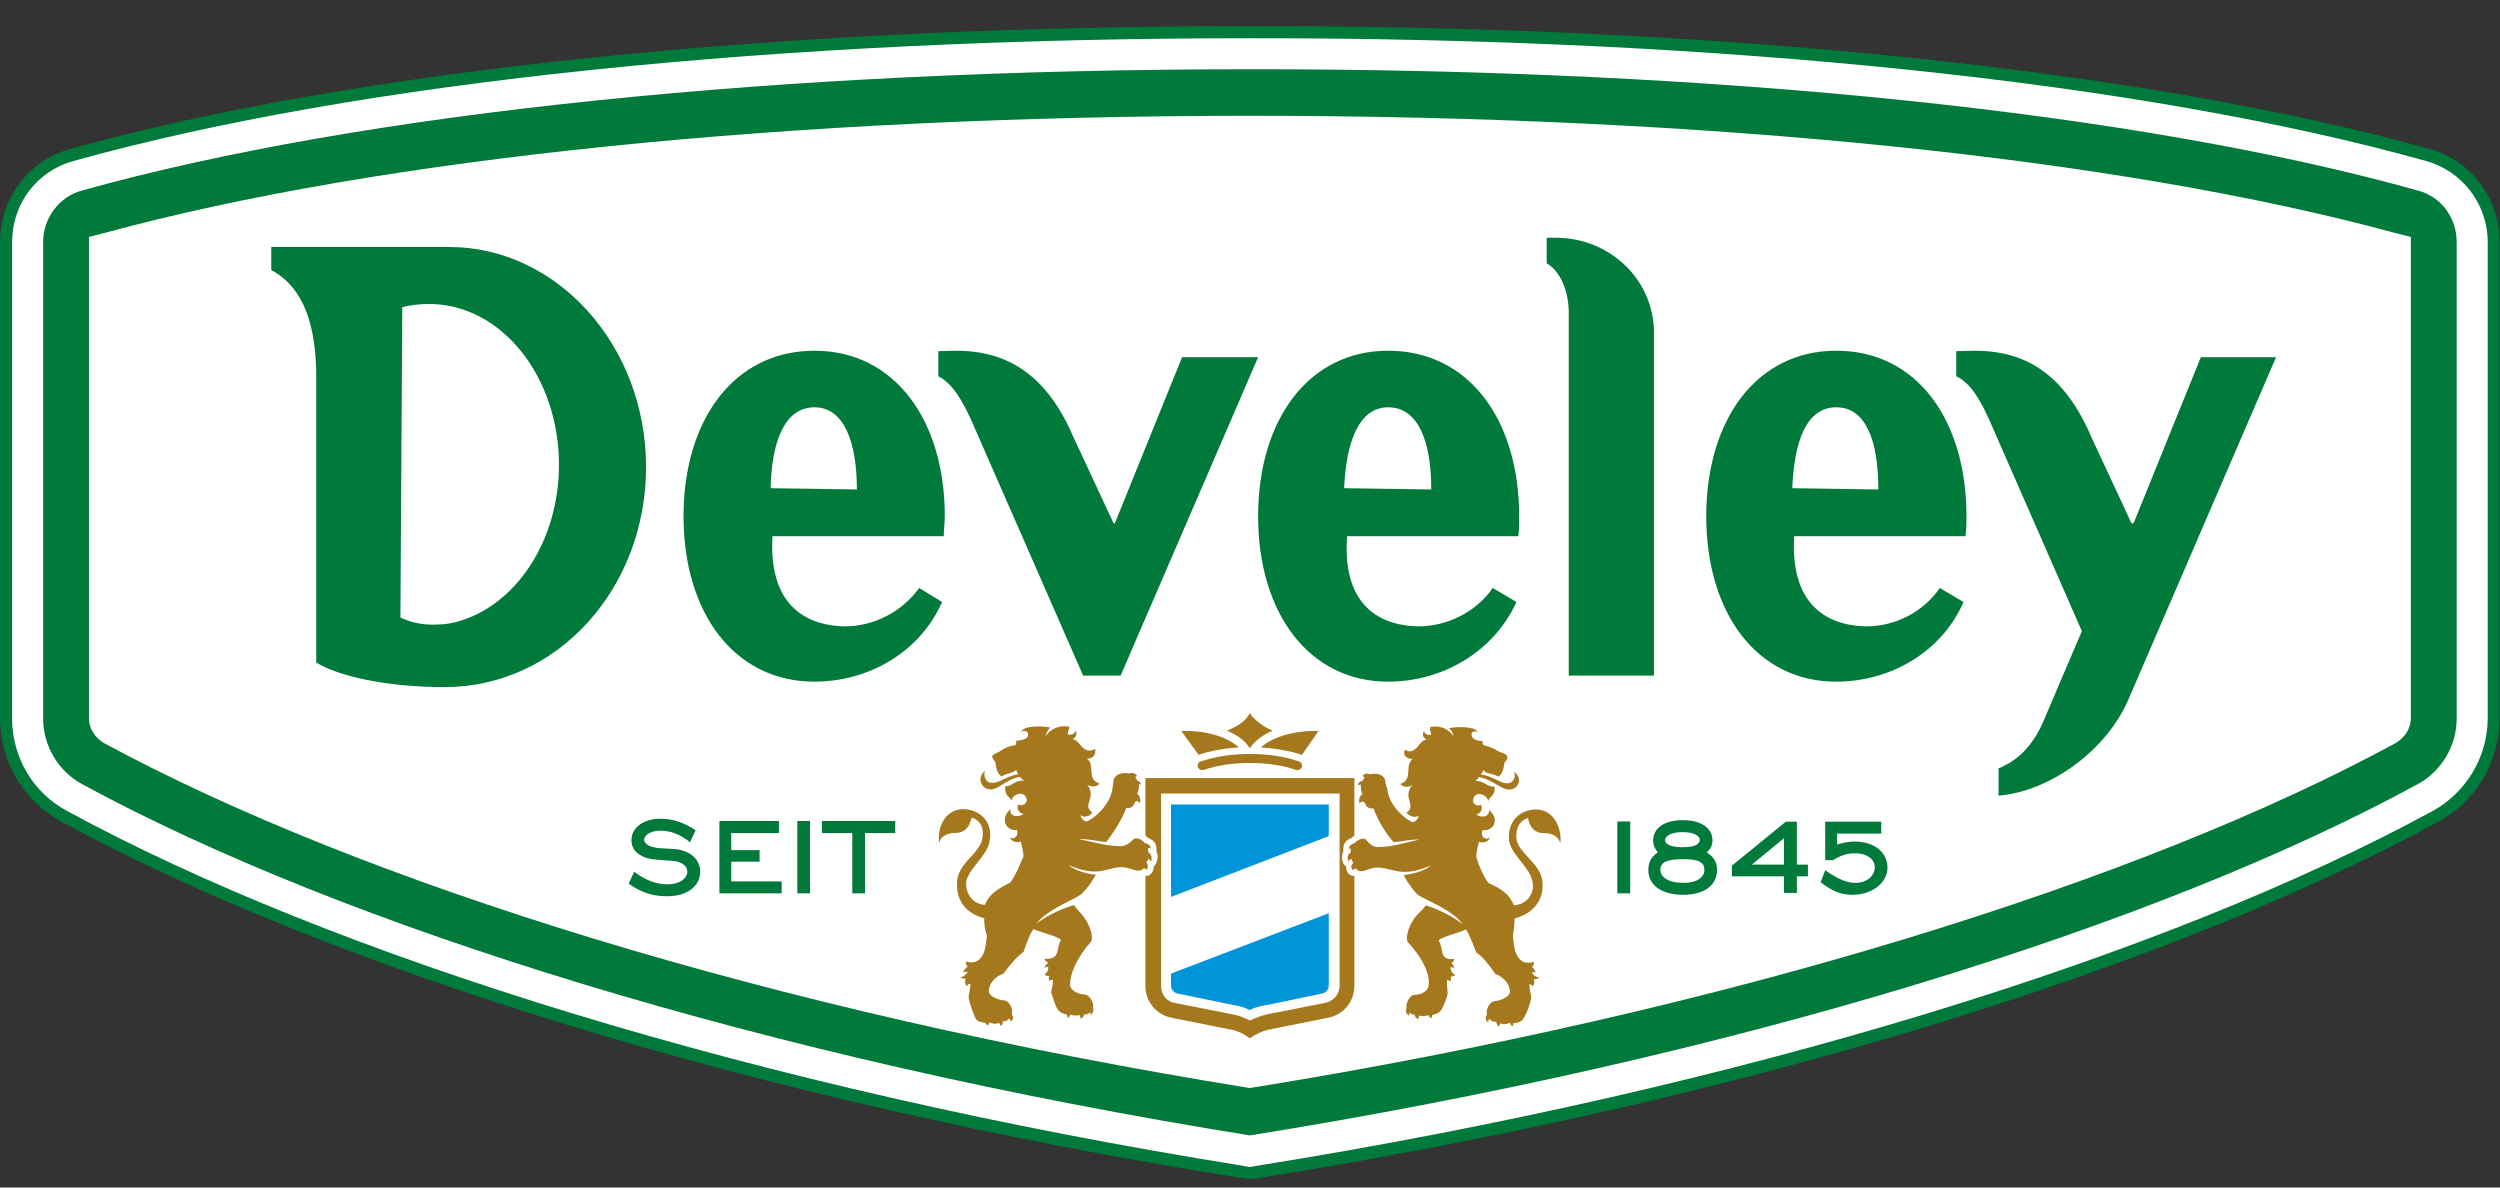
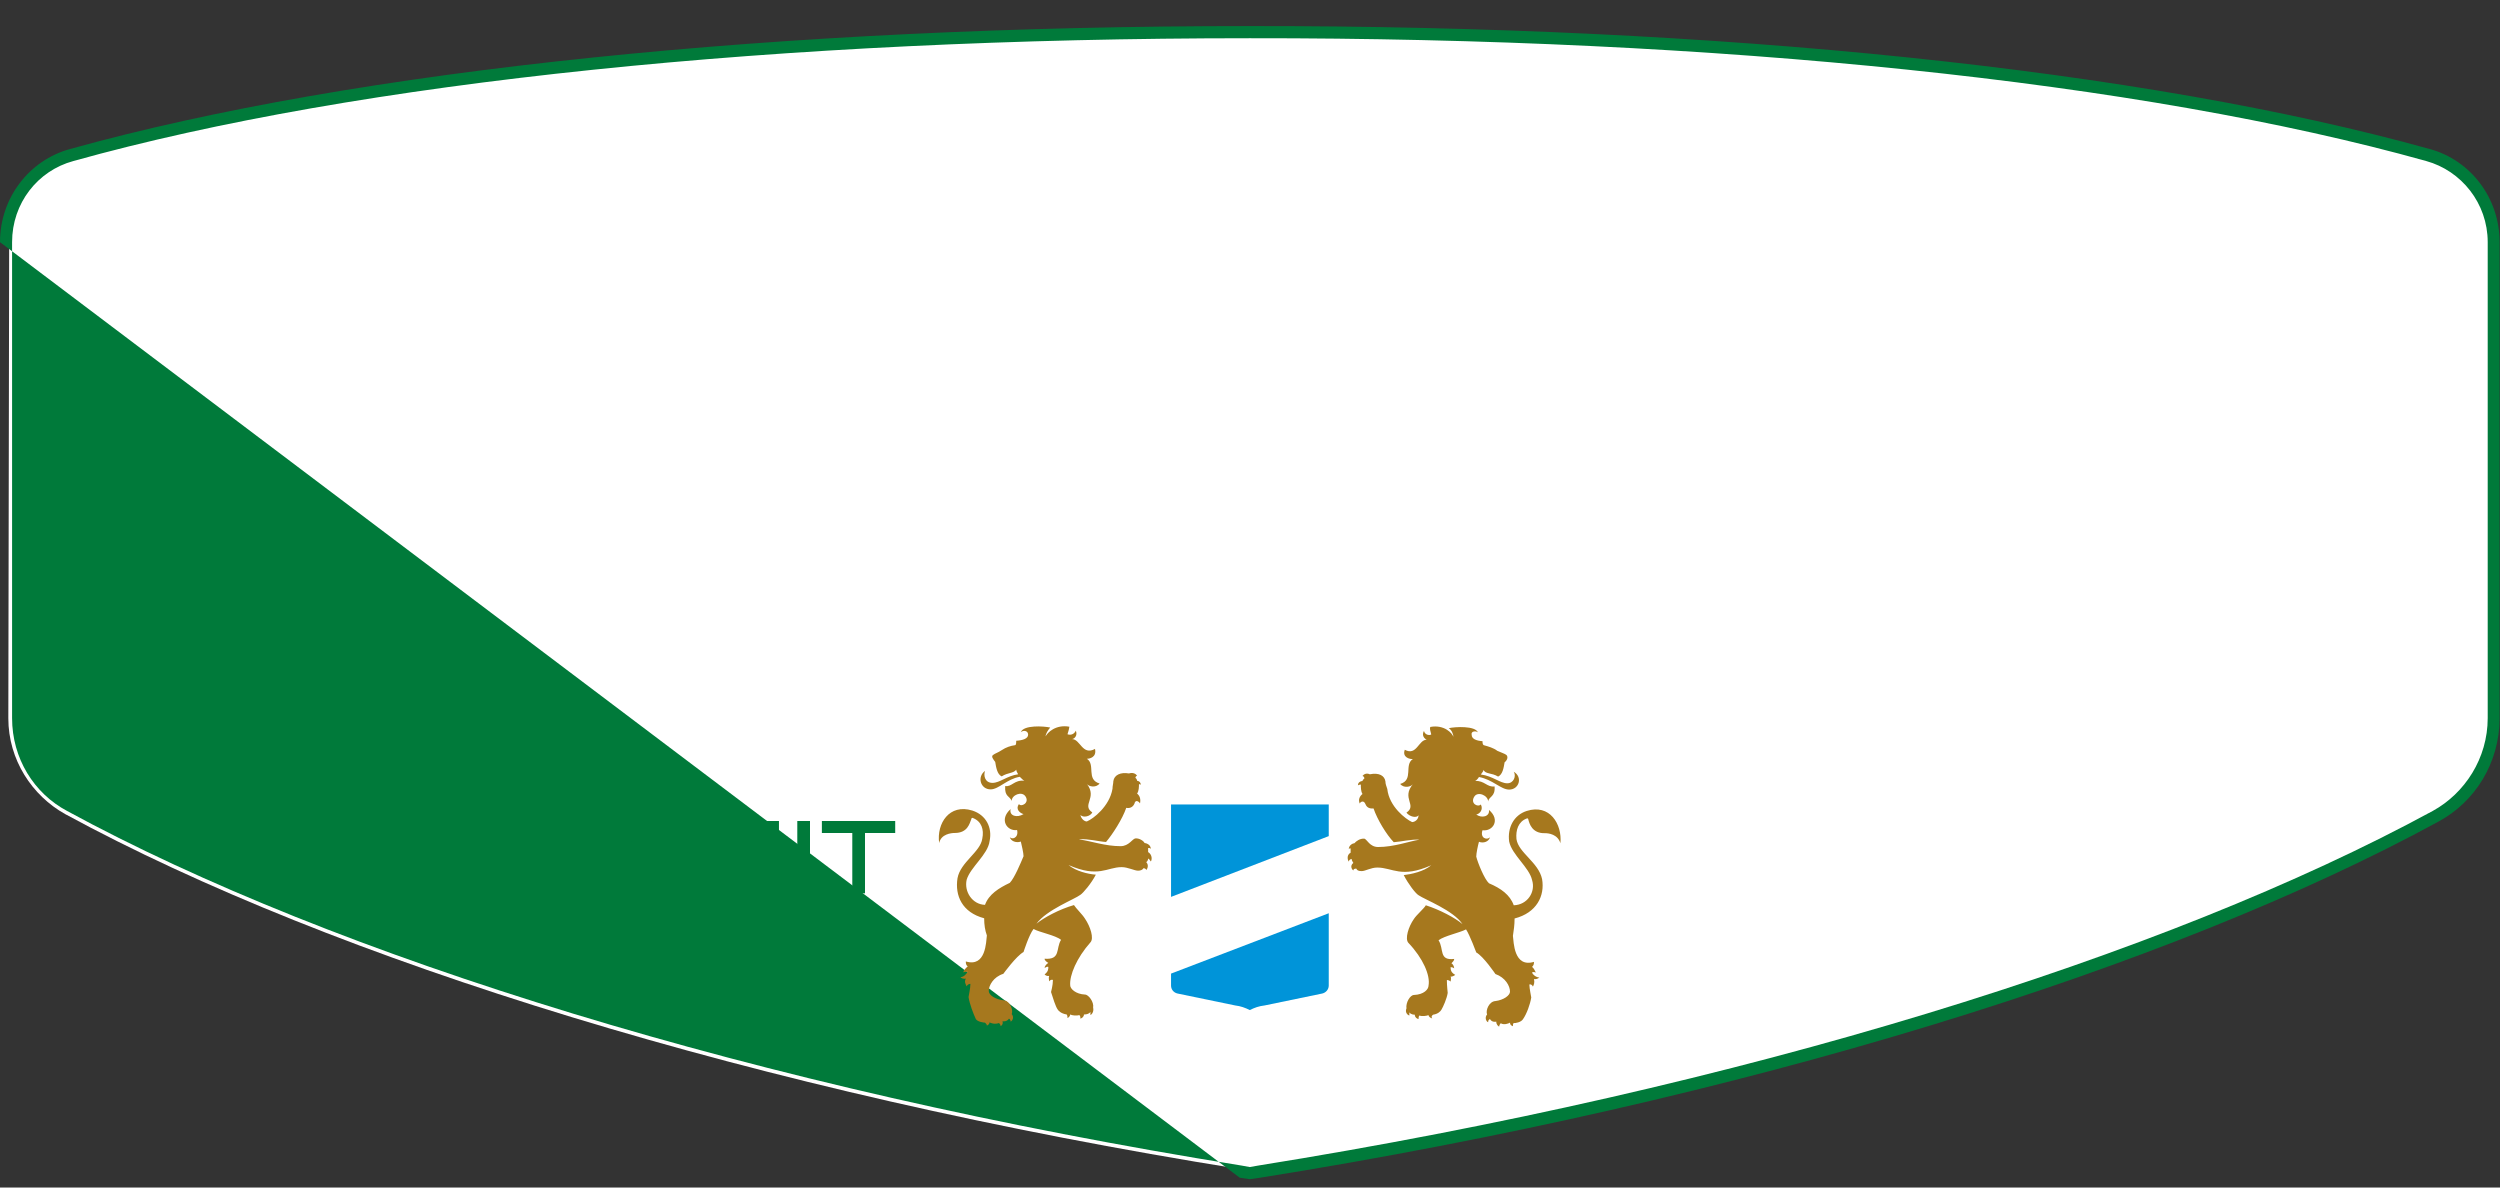
<svg xmlns="http://www.w3.org/2000/svg" width="120" height="57" xml:space="preserve" overflow="hidden">
  <rect width="100%" height="100%" fill="#333333" stroke="none" />
  <g transform="translate(-211 -281)">
    <path d="M4764.53 3602.23C4764.53 3600.3 4765.81 3598.69 4767.57 3598.19 4781.25 3594.39 4801.61 3592.34 4824.08 3592.33 4846.56 3592.33 4866.92 3594.39 4880.6 3598.19 4882.36 3598.69 4883.68 3600.3 4883.68 3602.23L4883.68 3624.95C4883.68 3626.93 4882.58 3628.64 4880.95 3629.52 4868.11 3636.46 4847.75 3642.77 4824.48 3646.46L4824.08 3646.53 4823.64 3646.46C4800.42 3642.77 4780.06 3636.46 4767.22 3629.52 4765.63 3628.64 4764.49 3626.93 4764.49 3624.95Z" fill="#FFFFFF" fill-rule="evenodd" transform="matrix(1 0 0 1.006 -4553.09 -3331.22)" />
-     <path d="M4869.73 3607.72 4873.34 3607.72 4866.22 3624.13C4865.16 3626.5 4862.48 3628.44 4860.02 3628.64L4860.02 3627.34C4860.67 3627.07 4861.51 3626.55 4862.13 3625.19L4864.02 3620.79 4859.8 3611.22C4859.14 3609.66 4858.65 3608.94 4857.99 3608.63L4857.99 3607.43C4858.26 3607.43 4858.56 3607.41 4858.87 3607.41 4860.85 3607.41 4863.01 3608.11 4864.46 3611.5L4866.39 3615.62C4866.44 3615.67 4866.48 3615.67 4866.52 3615.6ZM4843.48 3622.91 4839.39 3622.91 4839.39 3605.61C4839.39 3604.51 4838.95 3603.58 4838.33 3603.24L4838.33 3602.02 4838.77 3602.02C4841.37 3602.02 4843.48 3604.03 4843.48 3606.55ZM4820.83 3607.72 4824.48 3607.72 4817.88 3622.91 4816.08 3622.91 4810.93 3611.22C4810.27 3609.66 4809.75 3608.94 4809.13 3608.63L4809.13 3607.43C4809.39 3607.43 4809.7 3607.41 4809.97 3607.41 4811.95 3607.41 4814.14 3608.11 4815.6 3611.5L4817.53 3615.62C4817.57 3615.67 4817.62 3615.67 4817.62 3615.6ZM4854.25 3614.03C4854.25 3611.76 4853.68 3610.11 4852.23 3610.11 4850.78 3610.11 4850.21 3611.76 4850.12 3613.97ZM4858.34 3619.4C4857.29 3621.79 4854.83 3623.2 4852.23 3623.2 4848.4 3623.2 4845.99 3619.9 4845.99 3615.31 4845.99 3610.71 4848.4 3607.41 4852.23 3607.41 4856.1 3607.41 4858.48 3610.71 4858.48 3615.31 4858.48 3615.62 4858.48 3615.95 4858.43 3616.26L4850.21 3616.26C4849.99 3619.95 4852.27 3620.52 4853.59 3620.56 4855.09 3620.59 4856.45 3619.83 4857.2 3618.73ZM4832.79 3614.03C4832.79 3611.76 4832.18 3610.11 4830.72 3610.11 4829.32 3610.11 4828.7 3611.76 4828.61 3613.97ZM4836.88 3619.4C4835.78 3621.79 4833.32 3623.2 4830.72 3623.2 4826.9 3623.2 4824.48 3619.9 4824.48 3615.31 4824.48 3610.71 4826.9 3607.41 4830.72 3607.41 4834.6 3607.41 4837.01 3610.71 4837.01 3615.31 4837.01 3615.62 4837.01 3615.95 4836.97 3616.26L4828.75 3616.26C4828.48 3619.95 4830.77 3620.52 4832.09 3620.56 4833.58 3620.59 4834.99 3619.83 4835.74 3618.73ZM4805.22 3614.03C4805.22 3611.76 4804.6 3610.11 4803.19 3610.11 4801.74 3610.11 4801.13 3611.76 4801.08 3613.97ZM4809.31 3619.4C4808.25 3621.79 4805.79 3623.2 4803.19 3623.2 4799.32 3623.2 4796.9 3619.9 4796.9 3615.31 4796.9 3610.71 4799.32 3607.41 4803.19 3607.41 4807.02 3607.41 4809.44 3610.71 4809.44 3615.31 4809.44 3615.62 4809.39 3615.95 4809.39 3616.26L4801.17 3616.26C4800.95 3619.95 4803.24 3620.52 4804.56 3620.56 4806.05 3620.59 4807.42 3619.83 4808.21 3618.73ZM4783.31 3620.14C4783.71 3620.33 4784.11 3620.43 4784.55 3620.47 4785.03 3620.5 4785.56 3620.47 4786 3620.35 4788.81 3619.61 4790.92 3616.52 4790.92 3612.86 4790.92 3608.63 4788.15 3605.18 4784.68 3605.18 4784.24 3605.18 4783.8 3605.23 4783.4 3605.33ZM4779.27 3622.29 4779.27 3608.7C4779.27 3606.25 4778.7 3604.41 4777.11 3603.56L4777.11 3602.46 4785.65 3602.46C4790.83 3602.46 4795.1 3607.16 4795.1 3612.96 4795.1 3618.77 4790.83 3623.46 4785.43 3623.46 4782.61 3623.46 4780.32 3622.93 4779.27 3622.29" fill="#007A3A" fill-rule="evenodd" transform="matrix(1 0 0 1.006 -4553.09 -3331.22)" />
-     <path d="M4824.08 3591.92C4846.6 3591.9 4866.96 3593.98 4880.73 3597.79 4882.67 3598.32 4884.07 3600.11 4884.07 3602.23L4884.07 3624.94C4884.07 3627.08 4882.89 3628.94 4881.13 3629.88 4868.24 3636.86 4847.83 3643.18 4824.57 3646.87L4824.08 3646.94 4823.6 3646.87C4800.33 3643.18 4779.93 3636.86 4767.04 3629.88 4765.28 3628.94 4764.09 3627.08 4764.09 3624.94L4764.09 3602.23C4764.09 3600.11 4765.5 3598.32 4767.44 3597.79 4781.2 3593.98 4801.61 3591.92 4824.08 3591.92M4823.69 3646.29C4800.47 3642.59 4780.1 3636.29 4767.31 3629.37 4765.72 3628.53 4764.67 3626.86 4764.67 3624.94L4764.67 3602.23C4764.67 3600.37 4765.9 3598.82 4767.61 3598.36 4781.29 3594.56 4801.61 3592.5 4824.08 3592.5 4846.56 3592.48 4866.88 3594.56 4880.55 3598.36 4882.23 3598.82 4883.5 3600.37 4883.5 3602.23L4883.5 3624.94C4883.5 3626.86 4882.4 3628.53 4880.86 3629.37 4868.06 3636.29 4847.7 3642.59 4824.48 3646.29L4824.08 3646.36Z" fill="#007A3A" fill-rule="evenodd" transform="matrix(1 0 0 1.006 -4553.09 -3331.22)" />
+     <path d="M4824.08 3591.92C4846.6 3591.9 4866.96 3593.98 4880.73 3597.79 4882.67 3598.32 4884.07 3600.11 4884.07 3602.23L4884.07 3624.94C4884.07 3627.08 4882.89 3628.94 4881.13 3629.88 4868.24 3636.86 4847.83 3643.18 4824.57 3646.87L4824.08 3646.94 4823.6 3646.87L4764.09 3602.23C4764.09 3600.11 4765.5 3598.32 4767.44 3597.79 4781.2 3593.98 4801.61 3591.92 4824.08 3591.92M4823.69 3646.29C4800.47 3642.59 4780.1 3636.29 4767.31 3629.37 4765.72 3628.53 4764.67 3626.86 4764.67 3624.94L4764.67 3602.23C4764.67 3600.37 4765.9 3598.82 4767.61 3598.36 4781.29 3594.56 4801.61 3592.5 4824.08 3592.5 4846.56 3592.48 4866.88 3594.56 4880.55 3598.36 4882.23 3598.82 4883.5 3600.37 4883.5 3602.23L4883.5 3624.94C4883.5 3626.86 4882.4 3628.53 4880.86 3629.37 4868.06 3636.29 4847.7 3642.59 4824.48 3646.29L4824.08 3646.36Z" fill="#007A3A" fill-rule="evenodd" transform="matrix(1 0 0 1.006 -4553.09 -3331.22)" />
    <g>
-       <path d="M4880.16 3599.77C4881.26 3600.06 4882.01 3601.06 4882.01 3602.23L4882.01 3624.95C4882.01 3626.29 4881.26 3627.48 4880.16 3628.08 4867.58 3634.9 4847.22 3641.17 4824.08 3644.85 4800.91 3641.15 4780.63 3634.9 4768.01 3628.08 4766.91 3627.48 4766.16 3626.29 4766.16 3624.95L4766.16 3602.23C4766.16 3601.06 4766.95 3600.06 4768.01 3599.77 4781.51 3596.02 4801.7 3593.98 4824.08 3593.98 4846.51 3593.96 4866.66 3596.02 4880.16 3599.77M4879.01 3601.78 4879.81 3601.98 4879.81 3624.95C4879.81 3625.45 4879.5 3625.88 4879.1 3626.12 4866.88 3632.73 4846.91 3638.94 4824.08 3642.59 4801.13 3638.92 4781.34 3632.73 4769.06 3626.12 4768.67 3625.88 4768.36 3625.45 4768.36 3624.95L4768.36 3601.98 4769.15 3601.78C4782.35 3598.21 4802.05 3596.21 4824.08 3596.2 4846.07 3596.2 4865.78 3598.21 4879.01 3601.78" fill="#007A3A" fill-rule="evenodd" transform="matrix(1 0 0 1.006 -4553.09 -3331.22)" />
-     </g>
-     <path d="M4829.1 3637.72C4829.1 3638.47 4828.57 3639.09 4827.87 3639.23L4825.01 3639.8C4824.7 3639.86 4824.35 3640.02 4824.08 3640.22 4823.82 3640.02 4823.51 3639.86 4823.16 3639.8L4820.3 3639.23C4819.6 3639.09 4819.07 3638.47 4819.07 3637.72L4819.07 3632.46C4819.16 3632.48 4819.25 3632.46 4819.33 3632.37 4819.42 3632.3 4819.47 3632.17 4819.47 3632.01 4819.51 3631.98 4819.55 3631.96 4819.55 3631.93 4819.6 3631.84 4819.73 3631.57 4819.6 3631.31 4819.6 3631.27 4819.6 3631.22 4819.6 3631.17 4819.6 3630.93 4819.47 3630.79 4819.33 3630.72 4819.29 3630.69 4819.25 3630.68 4819.2 3630.66 4819.16 3630.62 4819.11 3630.59 4819.07 3630.54L4819.07 3627.8 4829.1 3627.8 4829.1 3630.54C4829.05 3630.59 4829.01 3630.62 4828.97 3630.65 4828.92 3630.67 4828.88 3630.69 4828.83 3630.72 4828.7 3630.79 4828.57 3630.93 4828.57 3631.17 4828.57 3631.22 4828.57 3631.27 4828.57 3631.31 4828.44 3631.56 4828.53 3631.84 4828.61 3631.93 4828.61 3631.96 4828.66 3631.98 4828.7 3632.01 4828.7 3632.17 4828.75 3632.3 4828.83 3632.37 4828.92 3632.46 4829.01 3632.48 4829.1 3632.46ZM4824.88 3639.08 4827.73 3638.52C4828.09 3638.44 4828.39 3638.11 4828.39 3637.72L4828.39 3628.54 4819.82 3628.54 4819.82 3637.72C4819.82 3638.11 4820.08 3638.44 4820.43 3638.52L4823.29 3639.08C4823.6 3639.14 4823.86 3639.25 4824.08 3639.37 4824.35 3639.25 4824.61 3639.14 4824.88 3639.08" fill="#A6781E" fill-rule="evenodd" transform="matrix(1 0 0 1.006 -4553.09 -3331.22)" />
-     <path d="M4822.98 3625.54C4823.51 3625.33 4823.91 3625.06 4824.08 3624.7 4824.3 3625.04 4824.7 3625.33 4825.18 3625.54 4824.7 3625.74 4824.3 3626.04 4824.08 3626.38 4823.86 3626.02 4823.47 3625.74 4822.98 3625.54M4821.75 3627C4822.41 3626.78 4823.2 3626.65 4824.08 3626.65 4824.96 3626.65 4825.8 3626.78 4826.42 3627 4826.72 3627.08 4826.59 3627.5 4826.28 3627.41 4825.71 3627.2 4824.92 3627.08 4824.08 3627.08 4823.25 3627.08 4822.5 3627.2 4821.88 3627.41 4821.58 3627.5 4821.44 3627.08 4821.75 3627M4827.38 3625.55 4827.21 3625.55C4826.11 3625.55 4825.14 3625.86 4824.61 3626.34 4825.32 3626.38 4825.98 3626.5 4826.59 3626.69ZM4820.79 3625.55 4820.96 3625.55C4822.1 3625.55 4823.03 3625.86 4823.56 3626.34 4822.85 3626.38 4822.19 3626.5 4821.62 3626.69Z" fill="#A6781E" fill-rule="evenodd" transform="matrix(1 0 0 1.006 -4553.09 -3331.22)" />
+       </g>
    <path d="M4832.26 3630.74C4831.82 3630.71 4831.34 3630.84 4830.99 3630.86 4830.64 3630.5 4830.2 3629.78 4830.02 3629.25 4829.89 3629.26 4829.71 3629.25 4829.63 3629.04 4829.54 3628.82 4829.36 3628.96 4829.36 3629.02 4829.27 3628.83 4829.36 3628.66 4829.49 3628.56 4829.41 3628.44 4829.41 3628.24 4829.41 3628.11 4829.41 3628.11 4829.32 3628.11 4829.27 3628.15 4829.27 3628.06 4829.32 3627.96 4829.49 3627.94 4829.49 3627.89 4829.54 3627.86 4829.58 3627.82 4829.58 3627.75 4829.54 3627.72 4829.49 3627.7 4829.54 3627.63 4829.67 3627.54 4829.84 3627.62 4830.29 3627.53 4830.55 3627.69 4830.59 3627.96 4830.59 3628.08 4830.64 3628.2 4830.68 3628.32 4830.77 3629.16 4831.56 3629.76 4831.87 3629.9 4832 3629.9 4832.18 3629.78 4832.18 3629.57 4832.09 3629.73 4831.74 3629.64 4831.6 3629.45 4832.13 3629.09 4831.34 3628.77 4831.91 3628.09 4831.82 3628.22 4831.47 3628.3 4831.3 3628.08 4831.96 3627.89 4831.47 3627.17 4831.91 3626.89 4831.78 3626.91 4831.38 3626.82 4831.52 3626.45 4832.09 3626.76 4832.18 3625.97 4832.57 3625.97 4832.48 3625.93 4832.31 3625.78 4832.44 3625.55 4832.48 3625.74 4832.7 3625.78 4832.79 3625.72 4832.75 3625.57 4832.7 3625.42 4832.75 3625.36 4833.41 3625.24 4833.8 3625.66 4833.85 3625.83 4833.85 3625.69 4833.76 3625.5 4833.63 3625.42 4833.94 3625.35 4834.9 3625.3 4835.03 3625.62 4834.95 3625.54 4834.68 3625.55 4834.73 3625.74 4834.73 3625.93 4834.95 3626.02 4835.25 3626.04 4835.25 3626.1 4835.25 3626.23 4835.34 3626.24 4835.52 3626.29 4835.78 3626.36 4835.96 3626.5 4836.18 3626.6 4836.31 3626.63 4836.4 3626.7 4836.49 3626.79 4836.44 3626.95 4836.31 3627.05 4836.27 3627.29 4836.22 3627.63 4836 3627.73 4835.69 3627.54 4835.39 3627.62 4835.3 3627.41 4835.3 3627.48 4835.21 3627.56 4835.17 3627.63 4835.74 3627.7 4836.09 3628.05 4836.44 3628.05 4836.75 3628.05 4836.88 3627.7 4836.75 3627.5 4837.19 3627.75 4837.01 3628.35 4836.53 3628.35 4836.13 3628.35 4835.74 3627.87 4835.08 3627.75 4835.03 3627.84 4834.95 3627.91 4834.9 3627.94 4835.34 3627.91 4835.47 3628.25 4835.83 3628.2 4835.87 3628.71 4835.56 3628.66 4835.52 3628.92 4835.52 3628.63 4835.03 3628.42 4834.86 3628.68 4834.64 3629.01 4835.03 3629.21 4835.17 3629.06 4835.3 3629.3 4835.12 3629.51 4834.95 3629.54 4835.21 3629.73 4835.61 3629.64 4835.56 3629.32 4836.13 3629.8 4835.74 3630.36 4835.25 3630.29 4835.12 3630.67 4835.47 3630.78 4835.61 3630.62 4835.56 3630.83 4835.3 3630.93 4835.08 3630.84 4835.03 3631.02 4834.95 3631.39 4834.95 3631.55 4835.03 3631.86 4835.34 3632.62 4835.56 3632.82 4836.13 3633.06 4836.57 3633.37 4836.75 3633.87 4837.41 3633.85 4837.81 3633.23 4837.63 3632.67 4837.5 3632.07 4836.66 3631.46 4836.53 3630.83 4836.44 3630.17 4836.75 3629.57 4837.37 3629.37 4838.47 3629.02 4839.08 3629.99 4838.99 3630.91 4838.86 3630.48 4838.42 3630.43 4838.25 3630.43 4837.63 3630.45 4837.5 3629.97 4837.45 3629.78 4837.45 3629.73 4837.41 3629.71 4837.37 3629.73 4836.97 3629.88 4836.84 3630.28 4836.88 3630.71 4836.97 3631.36 4837.94 3631.82 4838.11 3632.62 4838.25 3633.42 4837.85 3634.23 4836.79 3634.5 4836.79 3634.81 4836.75 3635.07 4836.71 3635.33 4836.75 3635.62 4836.75 3636.86 4837.72 3636.57 4837.72 3636.65 4837.72 3636.72 4837.63 3636.81 4837.72 3636.88 4837.76 3636.98 4837.81 3637.08 4837.72 3637.04 4837.63 3637.06 4837.63 3637.08 4837.67 3637.19 4837.81 3637.3 4837.98 3637.32 4837.89 3637.39 4837.76 3637.41 4837.72 3637.39 4837.76 3637.55 4837.72 3637.66 4837.67 3637.75 4837.63 3637.65 4837.54 3637.63 4837.5 3637.65 4837.5 3637.85 4837.59 3638.23 4837.59 3638.27 4837.54 3638.59 4837.37 3639.06 4837.19 3639.31 4837.1 3639.45 4836.84 3639.5 4836.75 3639.49 4836.71 3639.52 4836.71 3639.57 4836.71 3639.64 4836.62 3639.61 4836.57 3639.56 4836.57 3639.47 4836.49 3639.52 4836.27 3639.59 4836.13 3639.5 4836.09 3639.52 4836.05 3639.61 4836.05 3639.66 4836 3639.64 4835.91 3639.56 4835.91 3639.42 4835.87 3639.44 4835.69 3639.45 4835.61 3639.3 4835.56 3639.32 4835.52 3639.35 4835.52 3639.45 4835.43 3639.42 4835.34 3639.23 4835.47 3639.08 4835.39 3638.89 4835.56 3638.46 4835.87 3638.44 4836.27 3638.39 4836.57 3638.17 4836.57 3637.99 4836.57 3637.72 4836.35 3637.32 4835.87 3637.15 4835.87 3637.15 4835.3 3636.31 4834.95 3636.12 4834.95 3636.12 4834.64 3635.29 4834.46 3635.02 4834.16 3635.18 4833.41 3635.33 4833.14 3635.54 4833.41 3635.95 4833.14 3636.52 4833.89 3636.43 4833.89 3636.53 4833.8 3636.58 4833.76 3636.64 4833.85 3636.69 4833.89 3636.81 4833.89 3636.88 4833.85 3636.84 4833.76 3636.82 4833.72 3636.82 4833.72 3636.93 4833.72 3637.07 4833.94 3637.19 4833.89 3637.24 4833.76 3637.29 4833.72 3637.27 4833.76 3637.36 4833.72 3637.44 4833.72 3637.51 4833.67 3637.46 4833.58 3637.43 4833.54 3637.44 4833.54 3637.72 4833.58 3638.03 4833.58 3638.05 4833.54 3638.32 4833.36 3638.72 4833.28 3638.85 4833.23 3638.94 4833.1 3639.06 4832.88 3639.09 4832.79 3639.15 4832.79 3639.21 4832.84 3639.27 4832.75 3639.25 4832.66 3639.18 4832.66 3639.11 4832.57 3639.15 4832.35 3639.18 4832.22 3639.13 4832.18 3639.18 4832.18 3639.25 4832.18 3639.3 4832.09 3639.28 4832 3639.21 4832 3639.09 4831.96 3639.09 4831.82 3639.09 4831.74 3638.98 4831.74 3639.01 4831.74 3639.08 4831.74 3639.13 4831.65 3639.11 4831.52 3638.98 4831.6 3638.79 4831.56 3638.51 4831.78 3638.15 4831.96 3638.15 4832.44 3638.13 4832.66 3637.88 4832.66 3637.7 4832.75 3637.22 4832.4 3636.4 4831.69 3635.66 4831.52 3635.47 4831.69 3634.9 4831.96 3634.52 4832.09 3634.32 4832.44 3634.03 4832.53 3633.87 4833.19 3634.08 4833.94 3634.47 4834.29 3634.77 4833.85 3634.11 4832.48 3633.6 4832.18 3633.39 4832.04 3633.31 4831.69 3632.86 4831.47 3632.43 4831.82 3632.39 4832.44 3632.26 4832.79 3631.96 4831.34 3632.6 4830.94 3632.07 4830.2 3632.07 4829.89 3632.07 4829.63 3632.24 4829.45 3632.24 4829.27 3632.24 4829.23 3632.19 4829.19 3632.12 4829.1 3632.12 4829.05 3632.15 4829.05 3632.21 4828.97 3632.15 4828.88 3631.98 4829.05 3631.85 4829.01 3631.79 4828.97 3631.72 4828.97 3631.66 4828.88 3631.67 4828.83 3631.74 4828.83 3631.79 4828.79 3631.74 4828.7 3631.48 4828.92 3631.36 4828.92 3631.28 4828.92 3631.21 4828.92 3631.16 4828.88 3631.14 4828.83 3631.17 4828.83 3631.21 4828.83 3630.98 4829.05 3630.91 4829.1 3630.91 4829.19 3630.81 4829.36 3630.68 4829.58 3630.69 4829.71 3630.73 4829.84 3631.09 4830.24 3631.09 4830.99 3631.09 4831.69 3630.83 4832.22 3630.74M4815.9 3630.72C4816.34 3630.69 4816.83 3630.83 4817.18 3630.85 4817.49 3630.49 4817.97 3629.75 4818.15 3629.22 4818.28 3629.25 4818.45 3629.22 4818.54 3629.03 4818.59 3628.8 4818.76 3628.92 4818.81 3629.01 4818.85 3628.82 4818.81 3628.65 4818.67 3628.54 4818.76 3628.42 4818.76 3628.2 4818.76 3628.1 4818.76 3628.08 4818.85 3628.1 4818.85 3628.13 4818.85 3628.05 4818.81 3627.95 4818.67 3627.93 4818.67 3627.87 4818.63 3627.82 4818.59 3627.79 4818.59 3627.74 4818.63 3627.7 4818.67 3627.69 4818.63 3627.62 4818.5 3627.51 4818.28 3627.58 4817.88 3627.51 4817.57 3627.65 4817.53 3627.95 4817.53 3628.06 4817.49 3628.18 4817.49 3628.31 4817.35 3629.15 4816.56 3629.75 4816.26 3629.87 4816.17 3629.88 4815.99 3629.77 4815.95 3629.56 4816.08 3629.71 4816.43 3629.63 4816.52 3629.44 4815.99 3629.08 4816.78 3628.75 4816.26 3628.08 4816.34 3628.2 4816.69 3628.29 4816.87 3628.06 4816.21 3627.87 4816.69 3627.15 4816.26 3626.88 4816.39 3626.88 4816.74 3626.81 4816.65 3626.41 4816.04 3626.74 4815.95 3625.95 4815.55 3625.94 4815.68 3625.92 4815.82 3625.76 4815.73 3625.54 4815.64 3625.73 4815.46 3625.76 4815.33 3625.71 4815.38 3625.56 4815.42 3625.4 4815.42 3625.35 4814.76 3625.23 4814.36 3625.64 4814.28 3625.81 4814.28 3625.68 4814.41 3625.49 4814.5 3625.39 4814.19 3625.32 4813.22 3625.26 4813.09 3625.61 4813.22 3625.5 4813.44 3625.54 4813.44 3625.73 4813.44 3625.92 4813.18 3626 4812.87 3626.02 4812.87 3626.09 4812.87 3626.21 4812.82 3626.23 4812.6 3626.26 4812.38 3626.33 4812.17 3626.47 4811.99 3626.59 4811.86 3626.62 4811.77 3626.69 4811.64 3626.76 4811.77 3626.91 4811.86 3627.03 4811.9 3627.27 4811.95 3627.62 4812.17 3627.72 4812.47 3627.53 4812.74 3627.58 4812.87 3627.4 4812.87 3627.46 4812.91 3627.53 4812.96 3627.62 4812.43 3627.69 4812.08 3628.03 4811.73 3628.03 4811.37 3628.03 4811.29 3627.69 4811.37 3627.46 4810.98 3627.74 4811.15 3628.34 4811.64 3628.34 4812.03 3628.34 4812.43 3627.84 4813.04 3627.74 4813.13 3627.82 4813.18 3627.89 4813.26 3627.93 4812.78 3627.87 4812.65 3628.24 4812.34 3628.18 4812.3 3628.7 4812.56 3628.65 4812.65 3628.89 4812.65 3628.61 4813.13 3628.41 4813.31 3628.67 4813.53 3628.99 4813.09 3629.2 4813 3629.04 4812.82 3629.28 4813.04 3629.47 4813.22 3629.52 4812.91 3629.71 4812.52 3629.61 4812.6 3629.28 4812.03 3629.78 4812.43 3630.35 4812.91 3630.28 4813 3630.66 4812.65 3630.76 4812.56 3630.61 4812.6 3630.81 4812.87 3630.91 4813.09 3630.83 4813.13 3631 4813.22 3631.38 4813.22 3631.53 4813.09 3631.84 4812.78 3632.58 4812.56 3632.8 4812.03 3633.05 4811.55 3633.35 4811.37 3633.85 4810.76 3633.83 4810.36 3633.22 4810.49 3632.65 4810.67 3632.05 4811.51 3631.45 4811.59 3630.81 4811.73 3630.16 4811.42 3629.56 4810.76 3629.35 4809.66 3629.01 4809.04 3629.97 4809.17 3630.9 4809.26 3630.47 4809.75 3630.42 4809.92 3630.42 4810.54 3630.42 4810.63 3629.96 4810.71 3629.77 4810.71 3629.71 4810.76 3629.68 4810.8 3629.71 4811.2 3629.87 4811.33 3630.25 4811.24 3630.69 4811.15 3631.33 4810.19 3631.81 4810.05 3632.58 4809.92 3633.41 4810.27 3634.21 4811.33 3634.49 4811.33 3634.8 4811.37 3635.06 4811.46 3635.31 4811.42 3635.61 4811.42 3636.84 4810.45 3636.55 4810.45 3636.64 4810.45 3636.71 4810.54 3636.79 4810.45 3636.86 4810.36 3636.96 4810.32 3637.07 4810.41 3637.03 4810.49 3637.05 4810.54 3637.05 4810.45 3637.17 4810.36 3637.29 4810.19 3637.3 4810.23 3637.36 4810.36 3637.39 4810.45 3637.37 4810.36 3637.53 4810.45 3637.65 4810.49 3637.74 4810.54 3637.63 4810.63 3637.62 4810.67 3637.62 4810.67 3637.84 4810.58 3638.21 4810.58 3638.25 4810.63 3638.57 4810.8 3639.02 4810.93 3639.3 4811.02 3639.44 4811.33 3639.47 4811.37 3639.47 4811.42 3639.51 4811.46 3639.56 4811.46 3639.61 4811.51 3639.59 4811.59 3639.54 4811.59 3639.45 4811.64 3639.5 4811.86 3639.56 4812.03 3639.49 4812.08 3639.51 4812.12 3639.57 4812.12 3639.64 4812.17 3639.61 4812.25 3639.54 4812.21 3639.4 4812.25 3639.42 4812.43 3639.42 4812.52 3639.28 4812.56 3639.3 4812.6 3639.34 4812.6 3639.42 4812.69 3639.38 4812.78 3639.21 4812.65 3639.06 4812.74 3638.87 4812.56 3638.44 4812.3 3638.41 4811.86 3638.37 4811.55 3638.15 4811.55 3637.96 4811.55 3637.7 4811.77 3637.29 4812.25 3637.14 4812.25 3637.14 4812.87 3636.29 4813.22 3636.1 4813.22 3636.1 4813.48 3635.28 4813.7 3635 4813.97 3635.16 4814.76 3635.3 4815.02 3635.52 4814.76 3635.93 4815.02 3636.48 4814.23 3636.42 4814.23 3636.5 4814.32 3636.57 4814.41 3636.62 4814.32 3636.67 4814.23 3636.78 4814.23 3636.86 4814.32 3636.81 4814.36 3636.79 4814.41 3636.81 4814.41 3636.91 4814.41 3637.03 4814.23 3637.17 4814.28 3637.22 4814.36 3637.26 4814.45 3637.24 4814.41 3637.34 4814.45 3637.43 4814.45 3637.5 4814.5 3637.44 4814.54 3637.41 4814.63 3637.43 4814.63 3637.7 4814.54 3637.99 4814.54 3638.01 4814.63 3638.3 4814.76 3638.7 4814.85 3638.83 4814.89 3638.9 4815.02 3639.04 4815.29 3639.08 4815.33 3639.13 4815.33 3639.2 4815.33 3639.25 4815.38 3639.23 4815.46 3639.16 4815.46 3639.08 4815.55 3639.13 4815.77 3639.15 4815.9 3639.11 4815.95 3639.16 4815.95 3639.21 4815.95 3639.28 4816.04 3639.25 4816.12 3639.18 4816.12 3639.08 4816.17 3639.08 4816.34 3639.08 4816.43 3638.96 4816.43 3638.99 4816.43 3639.04 4816.43 3639.11 4816.48 3639.09 4816.61 3638.96 4816.56 3638.75 4816.61 3638.49 4816.34 3638.13 4816.17 3638.13 4815.73 3638.11 4815.46 3637.86 4815.46 3637.69 4815.42 3637.21 4815.77 3636.38 4816.43 3635.64 4816.61 3635.45 4816.43 3634.89 4816.17 3634.51 4816.04 3634.3 4815.73 3634.01 4815.64 3633.86 4814.94 3634.06 4814.19 3634.46 4813.84 3634.75 4814.32 3634.09 4815.68 3633.58 4815.95 3633.37 4816.08 3633.29 4816.48 3632.82 4816.69 3632.41 4816.3 3632.38 4815.73 3632.24 4815.38 3631.95 4816.83 3632.58 4817.22 3632.05 4817.93 3632.05 4818.23 3632.05 4818.54 3632.22 4818.72 3632.22 4818.85 3632.22 4818.94 3632.17 4818.98 3632.1 4819.03 3632.1 4819.11 3632.14 4819.11 3632.19 4819.16 3632.14 4819.25 3631.96 4819.11 3631.81 4819.16 3631.78 4819.2 3631.71 4819.2 3631.64 4819.25 3631.66 4819.29 3631.72 4819.33 3631.78 4819.38 3631.72 4819.42 3631.47 4819.2 3631.33 4819.2 3631.26 4819.2 3631.19 4819.2 3631.14 4819.25 3631.12 4819.33 3631.16 4819.33 3631.19 4819.33 3630.95 4819.07 3630.9 4819.03 3630.9 4818.98 3630.79 4818.76 3630.66 4818.59 3630.68 4818.45 3630.69 4818.28 3631.05 4817.88 3631.05 4817.14 3631.05 4816.48 3630.81 4815.9 3630.73" fill="#A6781E" fill-rule="evenodd" transform="matrix(1 0 0 1.006 -4553.09 -3331.22)" />
    <path d="M4794.92 3631.53C4794.57 3631.36 4794.4 3631.1 4794.4 3630.76 4794.4 3630.17 4794.97 3629.74 4795.8 3629.74 4796.38 3629.74 4796.95 3629.93 4797.48 3630.29L4797.21 3630.86C4796.73 3630.47 4796.24 3630.31 4795.8 3630.31 4795.28 3630.31 4795.01 3630.55 4795.01 3630.74 4795.01 3630.83 4795.06 3630.9 4795.15 3630.97 4795.28 3631.07 4795.45 3631.1 4795.67 3631.14 4795.89 3631.16 4796.16 3631.16 4796.51 3631.19 4797.26 3631.27 4797.7 3631.71 4797.7 3632.27 4797.7 3632.92 4797.12 3633.44 4796.11 3633.44 4795.41 3633.44 4794.84 3633.25 4794.27 3632.84L4794.53 3632.27C4795.1 3632.7 4795.63 3632.87 4796.11 3632.87 4796.73 3632.87 4797.08 3632.58 4797.08 3632.26 4797.08 3632.03 4796.86 3631.79 4796.38 3631.75 4796.07 3631.72 4795.8 3631.72 4795.58 3631.69 4795.32 3631.67 4795.1 3631.62 4794.92 3631.53M4800.55 3631.24 4800.55 3631.79 4799.19 3631.79 4799.19 3632.73 4801.61 3632.73 4801.61 3633.3 4798.62 3633.3 4798.62 3629.85 4801.48 3629.85 4801.48 3630.42 4799.19 3630.42 4799.19 3631.24ZM4802.97 3633.3 4802.36 3633.3 4802.36 3629.85 4802.97 3629.85ZM4805.61 3630.42 4805.61 3633.3 4805 3633.3 4805 3630.42 4803.54 3630.42 4803.54 3629.85 4807.06 3629.85 4807.06 3630.42Z" fill="#007A3A" fill-rule="evenodd" transform="matrix(1 0 0 1.006 -4553.09 -3331.22)" />
-     <path d="M4851.7 3629.88 4854.39 3629.88 4854.39 3630.45 4852.27 3630.45 4852.27 3630.97C4852.58 3630.88 4852.85 3630.83 4853.11 3630.83 4854.08 3630.83 4854.69 3631.36 4854.69 3632.08 4854.69 3632.79 4853.95 3633.37 4853.02 3633.37 4852.41 3633.37 4852.01 3633.17 4851.48 3632.77L4851.7 3632.2C4852.32 3632.62 4852.71 3632.8 4853.15 3632.8 4853.73 3632.8 4854.08 3632.44 4854.08 3632.05 4854.08 3631.72 4853.77 3631.39 4853.11 3631.39 4852.71 3631.39 4852.41 3631.52 4852.06 3631.72L4851.7 3631.72ZM4842.34 3633.3 4841.72 3633.3 4841.72 3629.87 4842.34 3629.87ZM4845.9 3632.18C4845.9 3631.82 4845.63 3631.67 4844.89 3631.67 4844.09 3631.67 4843.79 3631.82 4843.79 3632.18 4843.79 3632.51 4844.14 3632.8 4844.89 3632.8 4845.59 3632.8 4845.9 3632.51 4845.9 3632.18M4844.89 3629.81C4845.72 3629.81 4846.29 3630.17 4846.29 3630.78 4846.29 3630.98 4846.21 3631.17 4846.03 3631.33L4846.03 3631.36C4846.34 3631.55 4846.51 3631.82 4846.51 3632.18 4846.51 3632.91 4845.9 3633.37 4844.89 3633.37 4843.83 3633.37 4843.21 3632.91 4843.21 3632.18 4843.21 3631.84 4843.35 3631.55 4843.65 3631.36L4843.65 3631.33C4843.52 3631.17 4843.44 3630.98 4843.44 3630.78 4843.44 3630.17 4844.01 3629.81 4844.84 3629.81M4844.01 3630.76C4844.01 3630.93 4844.23 3631.1 4844.84 3631.1 4845.5 3631.1 4845.68 3630.93 4845.68 3630.74 4845.68 3630.59 4845.46 3630.38 4844.84 3630.38 4844.27 3630.38 4844.01 3630.59 4844.01 3630.76M4848.18 3631.93 4849.72 3631.93 4849.72 3630.67ZM4850.34 3631.93 4850.87 3631.93 4850.87 3632.49 4850.34 3632.49 4850.34 3633.28 4849.72 3633.28 4849.72 3632.49 4847.22 3632.49 4847.22 3631.98 4849.81 3629.88 4850.34 3629.88Z" fill="#007A3A" fill-rule="evenodd" transform="matrix(1 0 0 1.006 -4553.09 -3331.22)" />
    <path d="M4820.3 3633.47 4820.3 3629.06 4827.87 3629.06 4827.87 3630.57ZM4820.3 3637.7 4820.3 3637.13 4827.87 3634.25 4827.87 3637.7C4827.87 3637.89 4827.73 3638.04 4827.56 3638.08L4824.79 3638.65C4824.52 3638.68 4824.3 3638.76 4824.08 3638.87 4823.86 3638.76 4823.64 3638.68 4823.38 3638.65L4820.61 3638.08C4820.43 3638.04 4820.3 3637.89 4820.3 3637.7" fill="#0094D9" fill-rule="evenodd" transform="matrix(1 0 0 1.006 -4553.09 -3331.22)" />
  </g>
</svg>